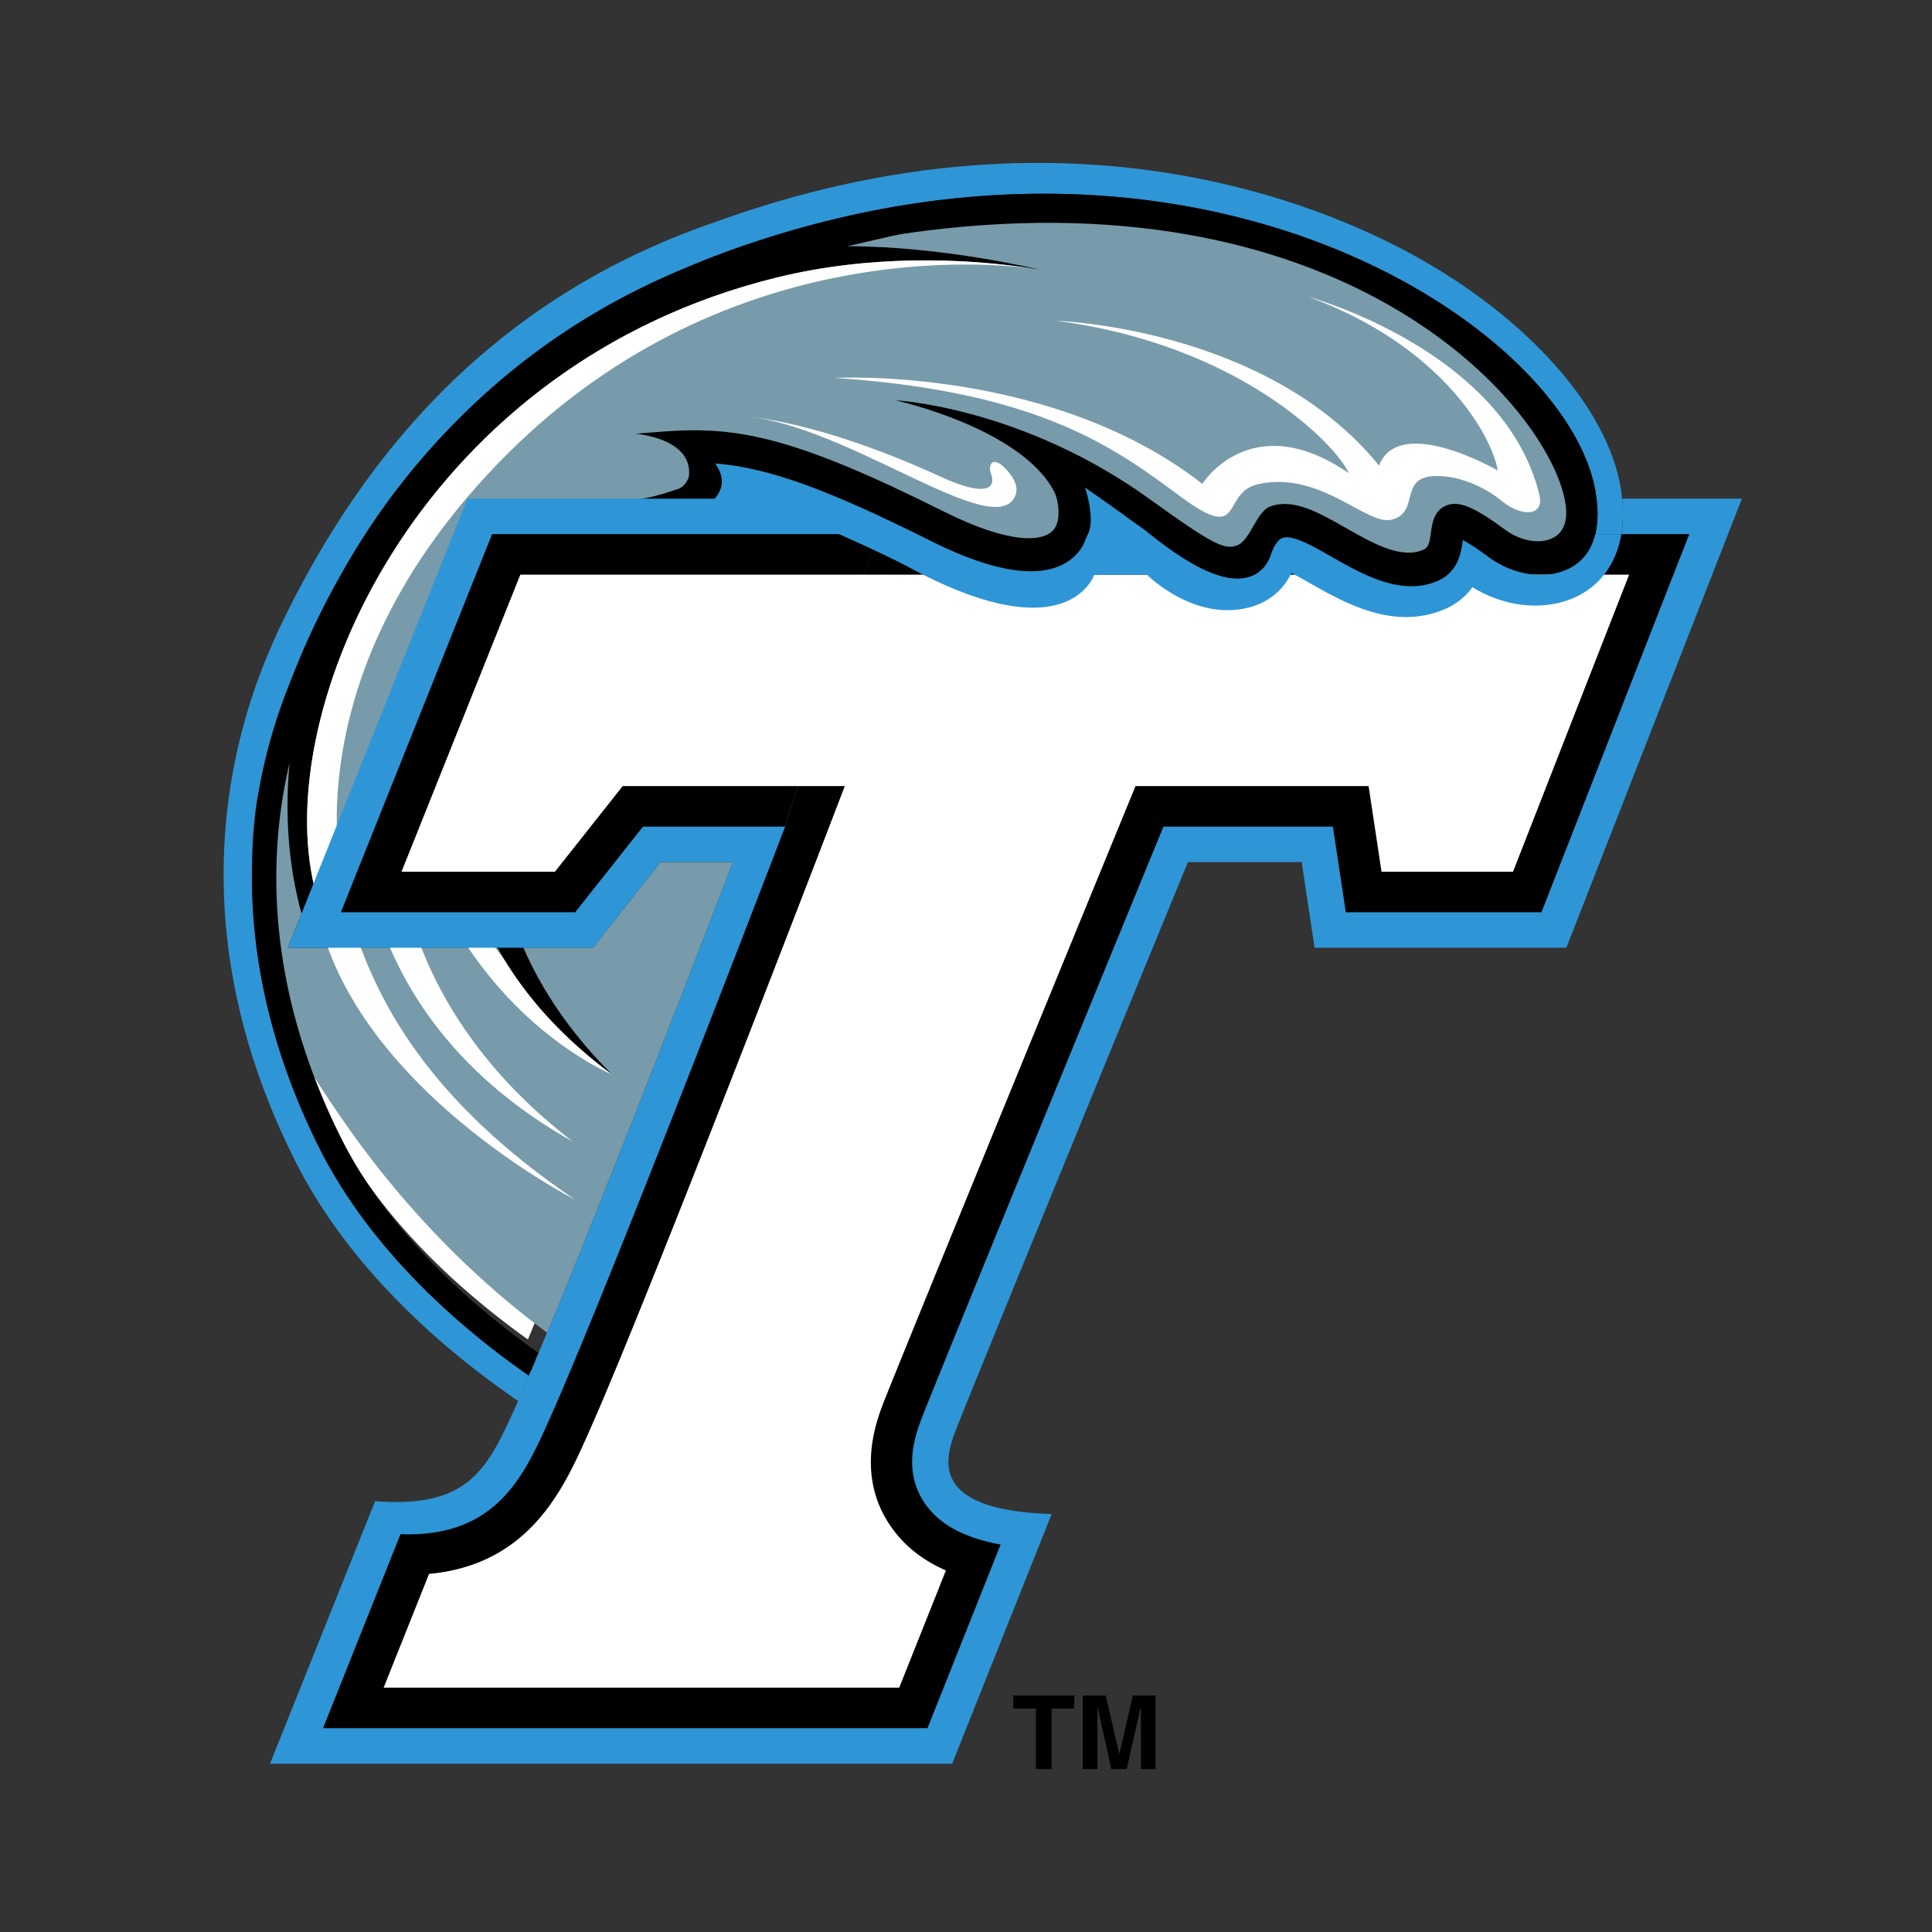
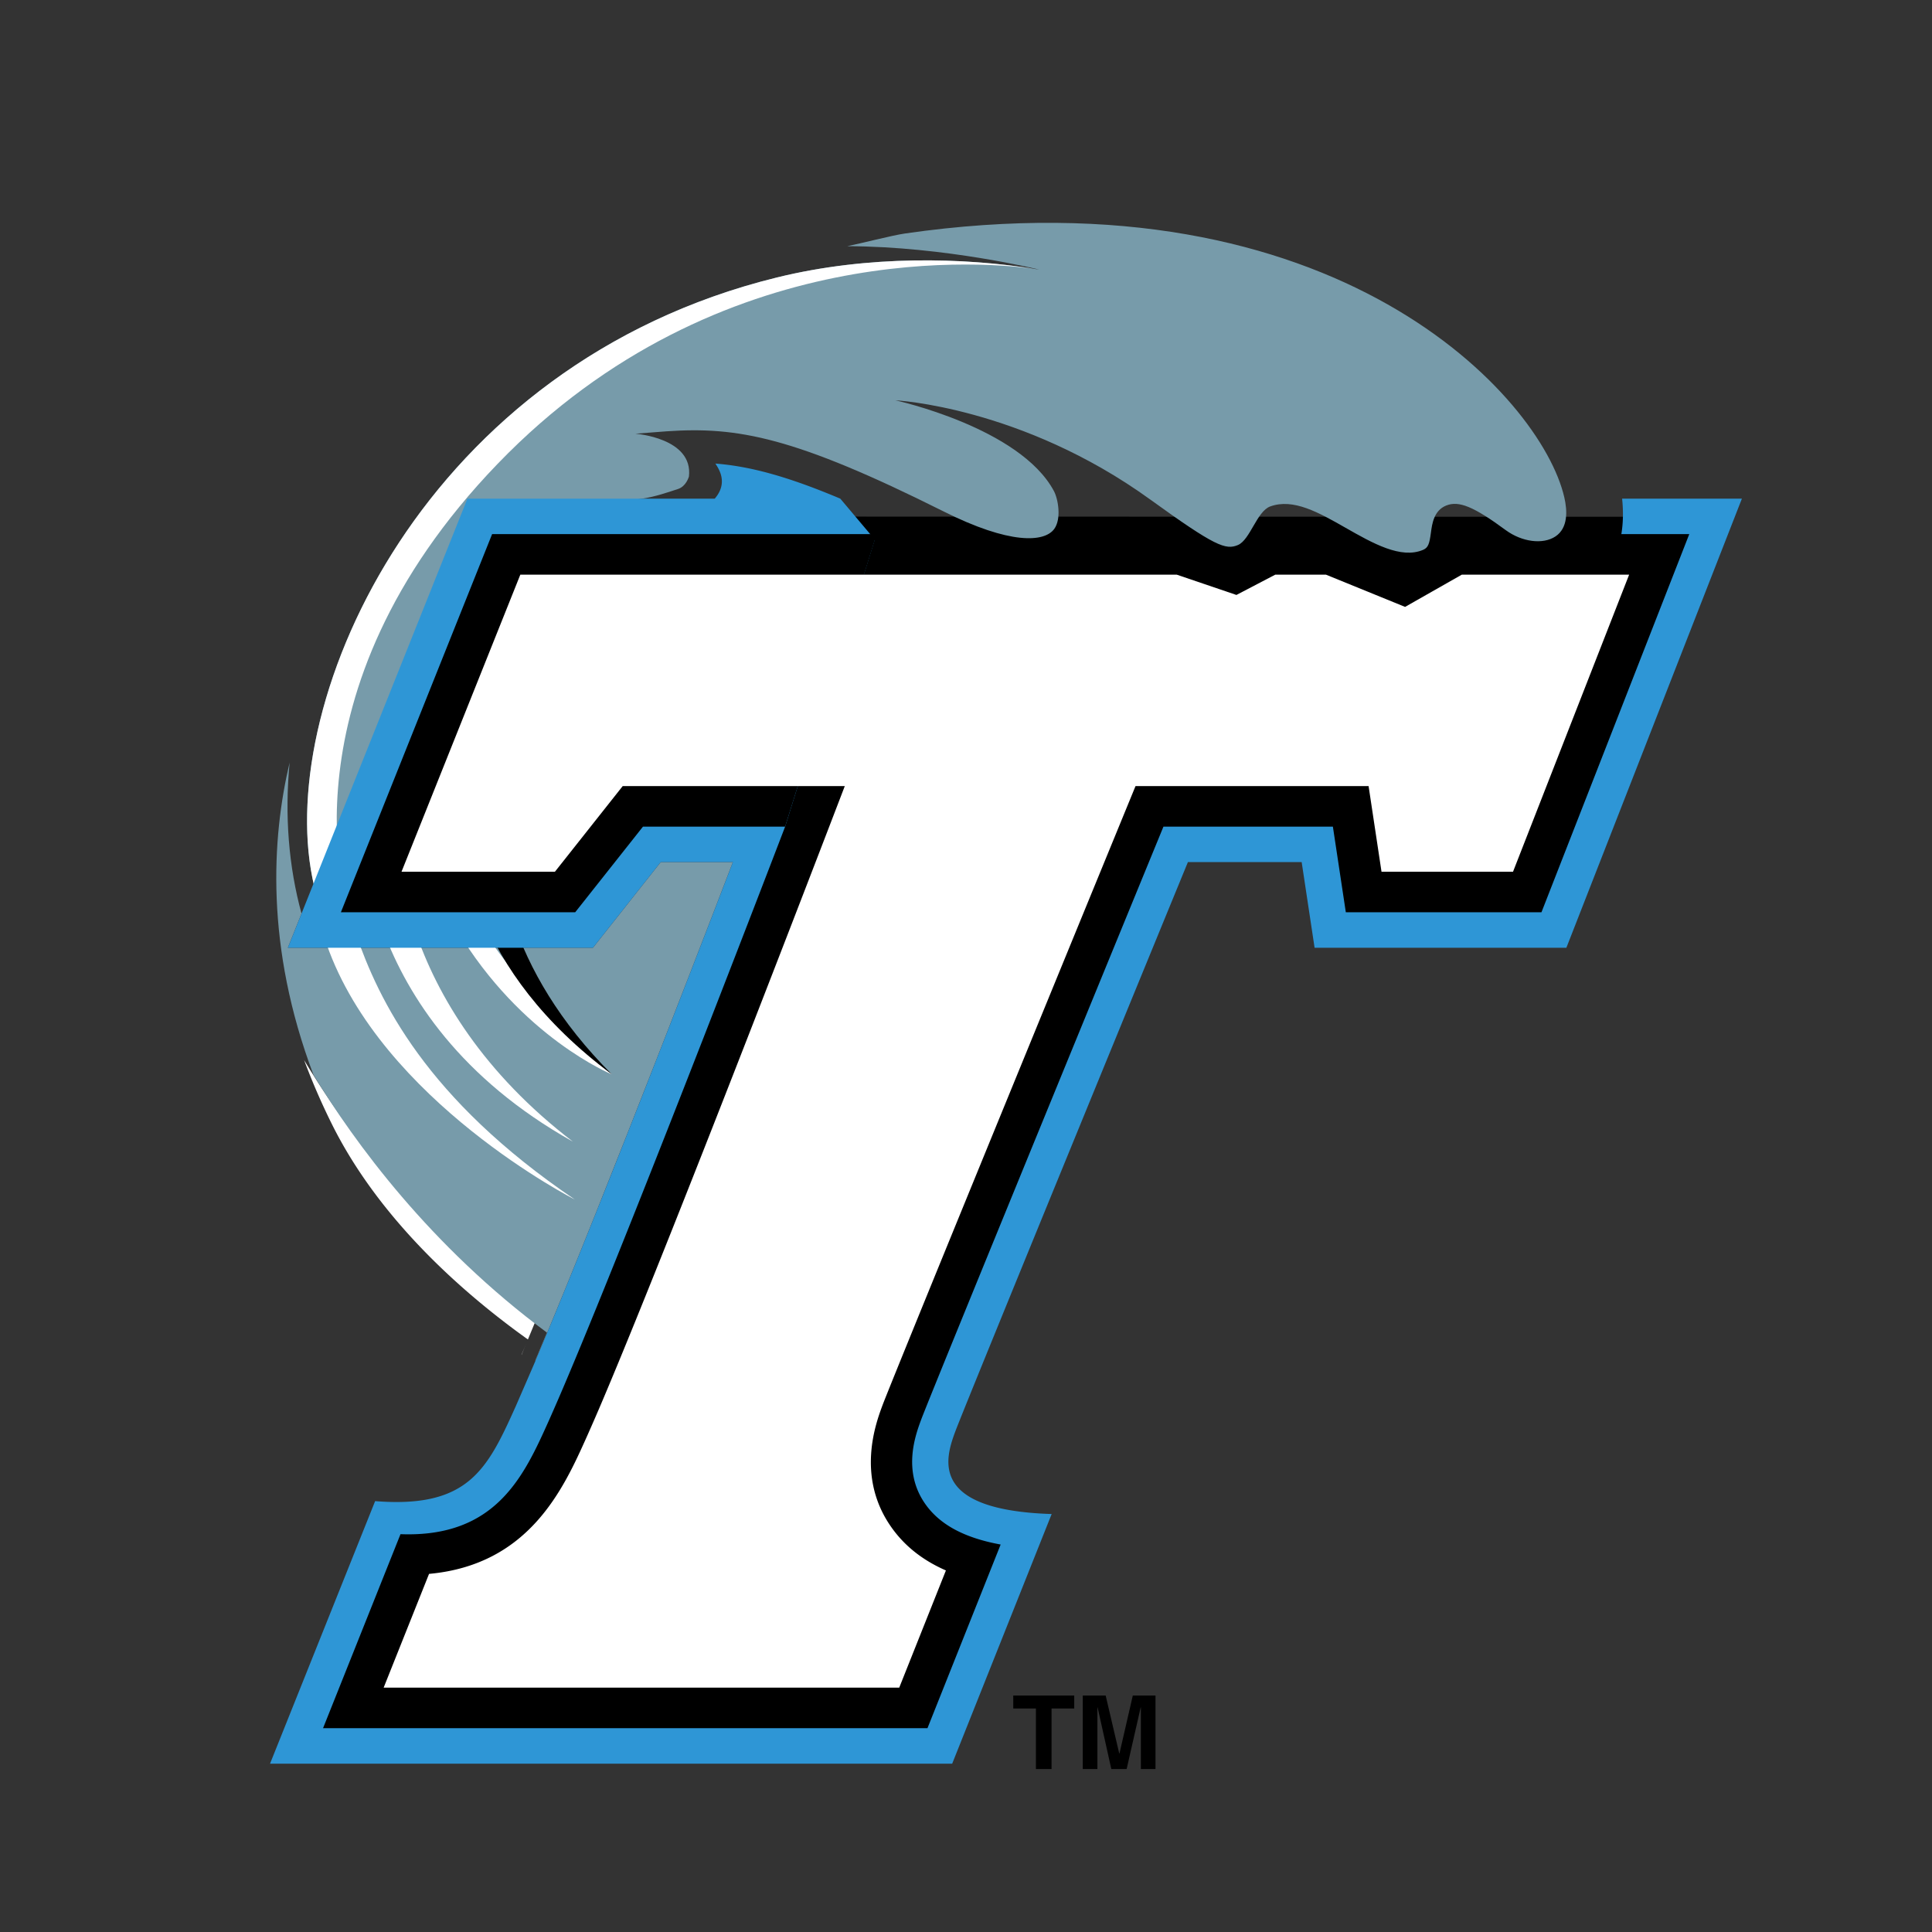
<svg xmlns="http://www.w3.org/2000/svg" width="2500" height="2500" viewBox="0 0 192.756 192.756">
  <rect x="0" y="0" width="192.756" height="192.756" fill="#333333" stroke="none" />
  <g fill-rule="evenodd" clip-rule="evenodd">
    <path fill="#fff" fill-opacity="0" d="M0 0h192.756v192.756H0V0z" />
    <path d="M48.071 51.536L33.062 89.455h23.259l6.727-8.588h14.11s-14.552 38.418-21.669 55.398a210.678 210.678 0 0 1-1.783 4.154c-2.463 5.543-5.231 11.76-14.728 11.391l-8.298 21.137 64.262 1.02 6.63-21.422c-3.643-.676-6.727-1.98-8.16-4.078-2.249-3.293-.054-6.623.509-8.162 1.036-2.818 23.461-56.103 23.461-56.103l13.262.51 2.039 8.16h22.441l15.811-41.312-122.864-.024z" />
    <path d="M52.033 135.145c.003.004.006.01.012.012l.309-.756h-.001l-.32.744zM52.352 134.4h.002l.153-.367-.155.367zM52.67 133.639l.843-2.035c-11.632-8.715-19.109-19.084-23.17-25.834a66.472 66.472 0 0 0 2.819 6.484c4.796 9.578 13.224 16.896 19.508 21.385z" fill="#fff" />
-     <path d="M161.838 49.75a16.118 16.118 0 0 0-.139-1.052c-1.279-7.787-8.859-16.499-19.783-22.739-9.471-5.412-35.307-16.606-70.634-3.777-24.023 8.23-36.422 25.732-43.545 40.792-2.212 4.954-11.97 25.797 1.771 52.965 5.584 11.039 15.308 19.131 22.184 23.84.393-.889.821-1.873 1.28-2.951a.136.136 0 0 1-.032-.021l-.189.428c-6.567-4.557-15.58-12.195-20.785-22.488a54.969 54.969 0 0 1-1.245-2.605c-4.575-10.045-5.765-19.034-5.563-26.181.021-2.906.284-5.502.771-7.607 1.334-7.443 3.908-12.363 4.823-13.945.197-.436.395-.867.605-1.309 1.663-4.421 11.579-27.378 41.5-38.12 46.914-16.846 83.652 7.772 86.343 24.144.035.215.053.42.078.629.158 1.298.133 2.495-.117 3.538h2.602c.169-1.024.216-2.194.075-3.541z" fill="#2e96d6" />
-     <path d="M159.199 49.122c-2.691-16.371-39.43-40.989-86.343-24.144a80.428 80.428 0 0 0-4.014 1.573c-.076.033-.154.067-.231.096C36.19 39.803 27.262 70.91 25.927 78.354a51.495 51.495 0 0 0-.771 7.605c-.202 7.147.988 16.136 5.563 26.181.39.861.802 1.73 1.245 2.605 5.268 10.26 14.218 17.932 20.785 22.488l.187-.428h.002l.463-1.07h-.005l.325-.756c-6.317-4.465-14.787-11.746-19.608-21.277a66.064 66.064 0 0 1-2.835-6.455c-4.835-12.793 27.399-53.92 33.604-54.643 1.663-.195 3.171-.243 4.482-1.058 1.814-1.132 2.836-2.281 2.657-3.784-.057-.481-.411-1.11-.646-1.514 4.944.393 10.585 2.258 21.428 7.688 9.429 4.732 13.36 3.106 14.981.899 1.334-1.823 1.232-4.315.383-6.184a52.529 52.529 0 0 1 5.057 3.54c5.461 4.338 8.943 6.008 11.268 5.404.768-.2 1.785-.751 2.301-2.239.223-.658.611-1.484 1.172-1.684.979-.351 2.965.779 4.889 1.878 3.086 1.757 6.938 3.954 10.559 2.418 2.107-.901 2.393-2.958 2.539-4.086.471.248 1.256.729 2.559 1.688 2.734 2.014 6.264 2.363 8.568.844 2.101-1.388 2.653-4.06 2.12-7.292z" />
-     <path d="M59.16 94.556H28.72l1.363-3.409c-1.286-4.692-1.693-9.805-1.187-15.071-1.778 7.495-2.453 18.379 2.382 31.172 4.083 6.719 11.598 17.037 23.29 25.707l-.847 2.025c0 .004.004.004.004.004l-.168.389-.154.367.025.016c6.953-16.422 19.693-49.745 19.693-49.745h-7.204l-6.757 8.545z" fill="#779baa" />
+     <path d="M59.16 94.556H28.72l1.363-3.409c-1.286-4.692-1.693-9.805-1.187-15.071-1.778 7.495-2.453 18.379 2.382 31.172 4.083 6.719 11.598 17.037 23.29 25.707l-.847 2.025c0 .004.004.004.004.004l-.168.389-.154.367.025.016c6.953-16.422 19.693-49.745 19.693-49.745h-7.204l-6.757 8.545" fill="#779baa" />
    <path d="M156.074 49.634c-2.305-10.077-22.811-32.529-65.772-26.34-1.26.179-4.526 1.023-5.775 1.267 9.789.028 19.17 2.341 19.17 2.341-7.157-1.204-16.839-1.509-26.165.777-36.651 8.988-51.354 44.955-45.737 62.341 11.03-28.964 19.961-38.665 32.192-40.256 1.319-.171 2.903-.733 3.651-.974.81-.262 1.066-1.164 1.097-1.242.449-3.856-5.34-4.277-5.34-4.277l3.125-.24c7.075-.482 12.726.544 27.603 7.985 6.644 3.335 10.074 3.1 11.056 1.762.738-1.01.395-2.99-.029-3.785-3.393-6.345-15.818-9.054-15.818-9.054s12.613.635 25.425 9.896c6.479 4.683 7.531 5.061 8.754 4.542 1.217-.518 1.887-3.37 3.223-3.851 2.307-.833 4.834.605 7.516 2.133 2.713 1.545 5.523 3.145 7.736 2.199.504-.215.629-.596.777-1.712.117-.88.291-2.21 1.523-2.708 1.26-.51 2.756.106 5.934 2.448 1.625 1.194 3.717 1.464 4.965.637 1.28-.846 1.19-2.583.889-3.889z" fill="#779baa" />
    <path d="M45.576 92.751c6.424 10.764 15.473 14.442 15.473 14.442-6.064-5.396-10.346-10.492-13.282-15.079l-2.191.637zM38.28 92.975c2.418 6.453 7.653 14.644 18.881 20.929-8.926-6.836-13.569-14.539-15.774-21.144l-3.107.215z" fill="#fff" />
    <path d="M48.136 91.41c2.051 5.002 5.905 10.559 12.913 15.784-5.235-5.229-8.269-10.529-9.906-15.455l-3.007-.329z" />
-     <path d="M119.955 48.273s4.859-7.757 14.609-1.069c-1.221-2.808-10.939-12.86-29.234-15.202 0 0 21.045.625 32.254 14.447 2.025-5.2 11.852.495 11.852.495-.594-3.468-5.557-12.434-18.865-17.32 0 0 19.541 5.335 23.014 19.751.514 2.12-1.75 2.246-3.742.617-1.809-1.48-4.318-2.541-6.59-2.5-3.824.065-1.479 3.644-4.441 4.363-2.459.595-7.078-4.916-13.262-3.556-3.814.833-1.279 6.026-7.701 1.291-6.381-4.713-13.9-10.516-34.579-11.888-.001.001 21.619-1.195 36.685 10.571zM98.863 47.24c-.297-.804.137-1.945 1.568-.364.863.95 1.346 2.008.662 2.957-2.74 3.804-17.571-8.127-27.763-8.359 0 0 7.205-.028 20.659 6.149 3.8 1.745 5.55 1.42 4.874-.383zM103.23 26.828c.154.027.316.048.467.074 0-.001-.162-.028-.467-.074z" fill="#fff" />
    <path d="M103.23 26.828c-7.11-1.138-16.573-1.39-25.698.851C42.47 36.278 27.497 69.563 31.18 87.657l1.414 6.568c5.479 15.651 24.753 25.45 24.753 25.45C42.478 109.599 37.794 99.8 35.495 93.144l-.762-2.424S27.467 69.276 49.65 46.274c22.205-23.028 49.705-20.003 53.58-19.446z" fill="#fff" />
    <path d="M161.838 49.75c.141 1.346.094 2.516-.076 3.538h6.777l-14.746 37.727h-19.52l-1.291-8.543h-16.904s-23.126 56.346-24.167 59.149c-.567 1.529-1.894 5.104.367 8.379 1.442 2.09 3.894 3.428 7.557 4.098l-7.301 18.324H32.23l7.728-19.357c9.547.363 12.326-5.822 14.804-11.336a217.03 217.03 0 0 0 1.791-4.137c7.153-16.895 21.78-55.12 21.78-55.12l8.943-28.643-3.44-4.079c-5.415-2.285-9.099-3.232-12.459-3.501.234.403 1.364 1.847-.067 3.501H46.635L28.72 94.556h30.44l6.758-8.545h7.204s-12.741 33.323-19.693 49.745c-.156.369-1.898 4.381-1.972 4.547-2.838 6.318-4.734 10.203-14.03 9.465l-10.484 26.193H95l9.924-24.906c-12.198-.387-10.652-5.445-9.619-8.223 1.031-2.783 23.213-56.821 23.213-56.821h11.35l1.289 8.545h25.121L173.79 49.75h-11.952z" fill="#2e96d6" />
    <path d="M87.464 53.289H49.098L34.011 91.015h23.378l6.762-8.543h14.181l9.132-29.183z" />
    <path d="M51.913 57.332L40.061 86.969h15.307c1.671-2.109 6.76-8.542 6.76-8.542h22.157s-16.599 43.394-24.031 60.974a212.17 212.17 0 0 1-1.715 3.953c-2.322 5.176-5.736 12.762-15.733 13.672l-4.53 11.352h51.44l4.658-11.695c-2.368-1.035-4.194-2.5-5.515-4.416-3.439-4.984-1.472-10.283-.826-12.025 1.045-2.824 25.258-61.813 25.258-61.813h23.254l1.289 8.542h13.121l11.584-29.637h-16.695l-5.658 3.215-7.893-3.215h-5.061l-3.873 2.024-5.953-2.024H51.913v-.002z" fill="#fff" />
-     <path d="M159.16 53.289c-.318 1.319-.984 2.401-2.082 3.126-2.305 1.52-5.834 1.17-8.568-.844-1.303-.958-2.088-1.439-2.559-1.688-.146 1.128-.432 3.186-2.539 4.086-3.621 1.535-7.473-.662-10.559-2.418-1.924-1.099-3.91-2.229-4.889-1.878-.561.2-.949 1.026-1.172 1.684-.516 1.488-1.533 2.04-2.301 2.239-2.113.548-5.248-.611-10.225-4.683l-5.984-4.257s1.018 3.121.26 4.632c-.291.583-.41 1.071-.758 1.548-1.621 2.207-5.553 3.833-14.981-.899-.452-.226-.877-.437-1.312-.648-2.906-1.433-5.432-2.602-7.657-3.538l-.139 3.538s4.468 1.951 7.157 3.396c15.752 8.458 18.314.672 18.314.672l5.266-.02s4.736 4.77 10.307 3.236c1.838-.508 3.277-1.681 4.105-3.405.641.329 1.379.745 1.914 1.049 3.301 1.882 8.283 4.722 13.332 2.58a6.685 6.685 0 0 0 2.822-2.214c3.656 2.272 8.197 2.465 11.342.396 1.234-.817 2.979-2.513 3.506-5.691h-2.6v.001z" fill="#2e96d6" />
    <path d="M104.914 176.498h-1.56v-6.039h-2.26v-1.297h6.082v1.297h-2.262v6.039zM115.285 176.496h-1.459v-6.139h-.023l-1.397 6.139h-1.531l-1.365-6.139h-.022v6.139h-1.461v-7.334h2.285l1.354 5.783h.023l1.331-5.783h2.265v7.334z" />
  </g>
</svg>